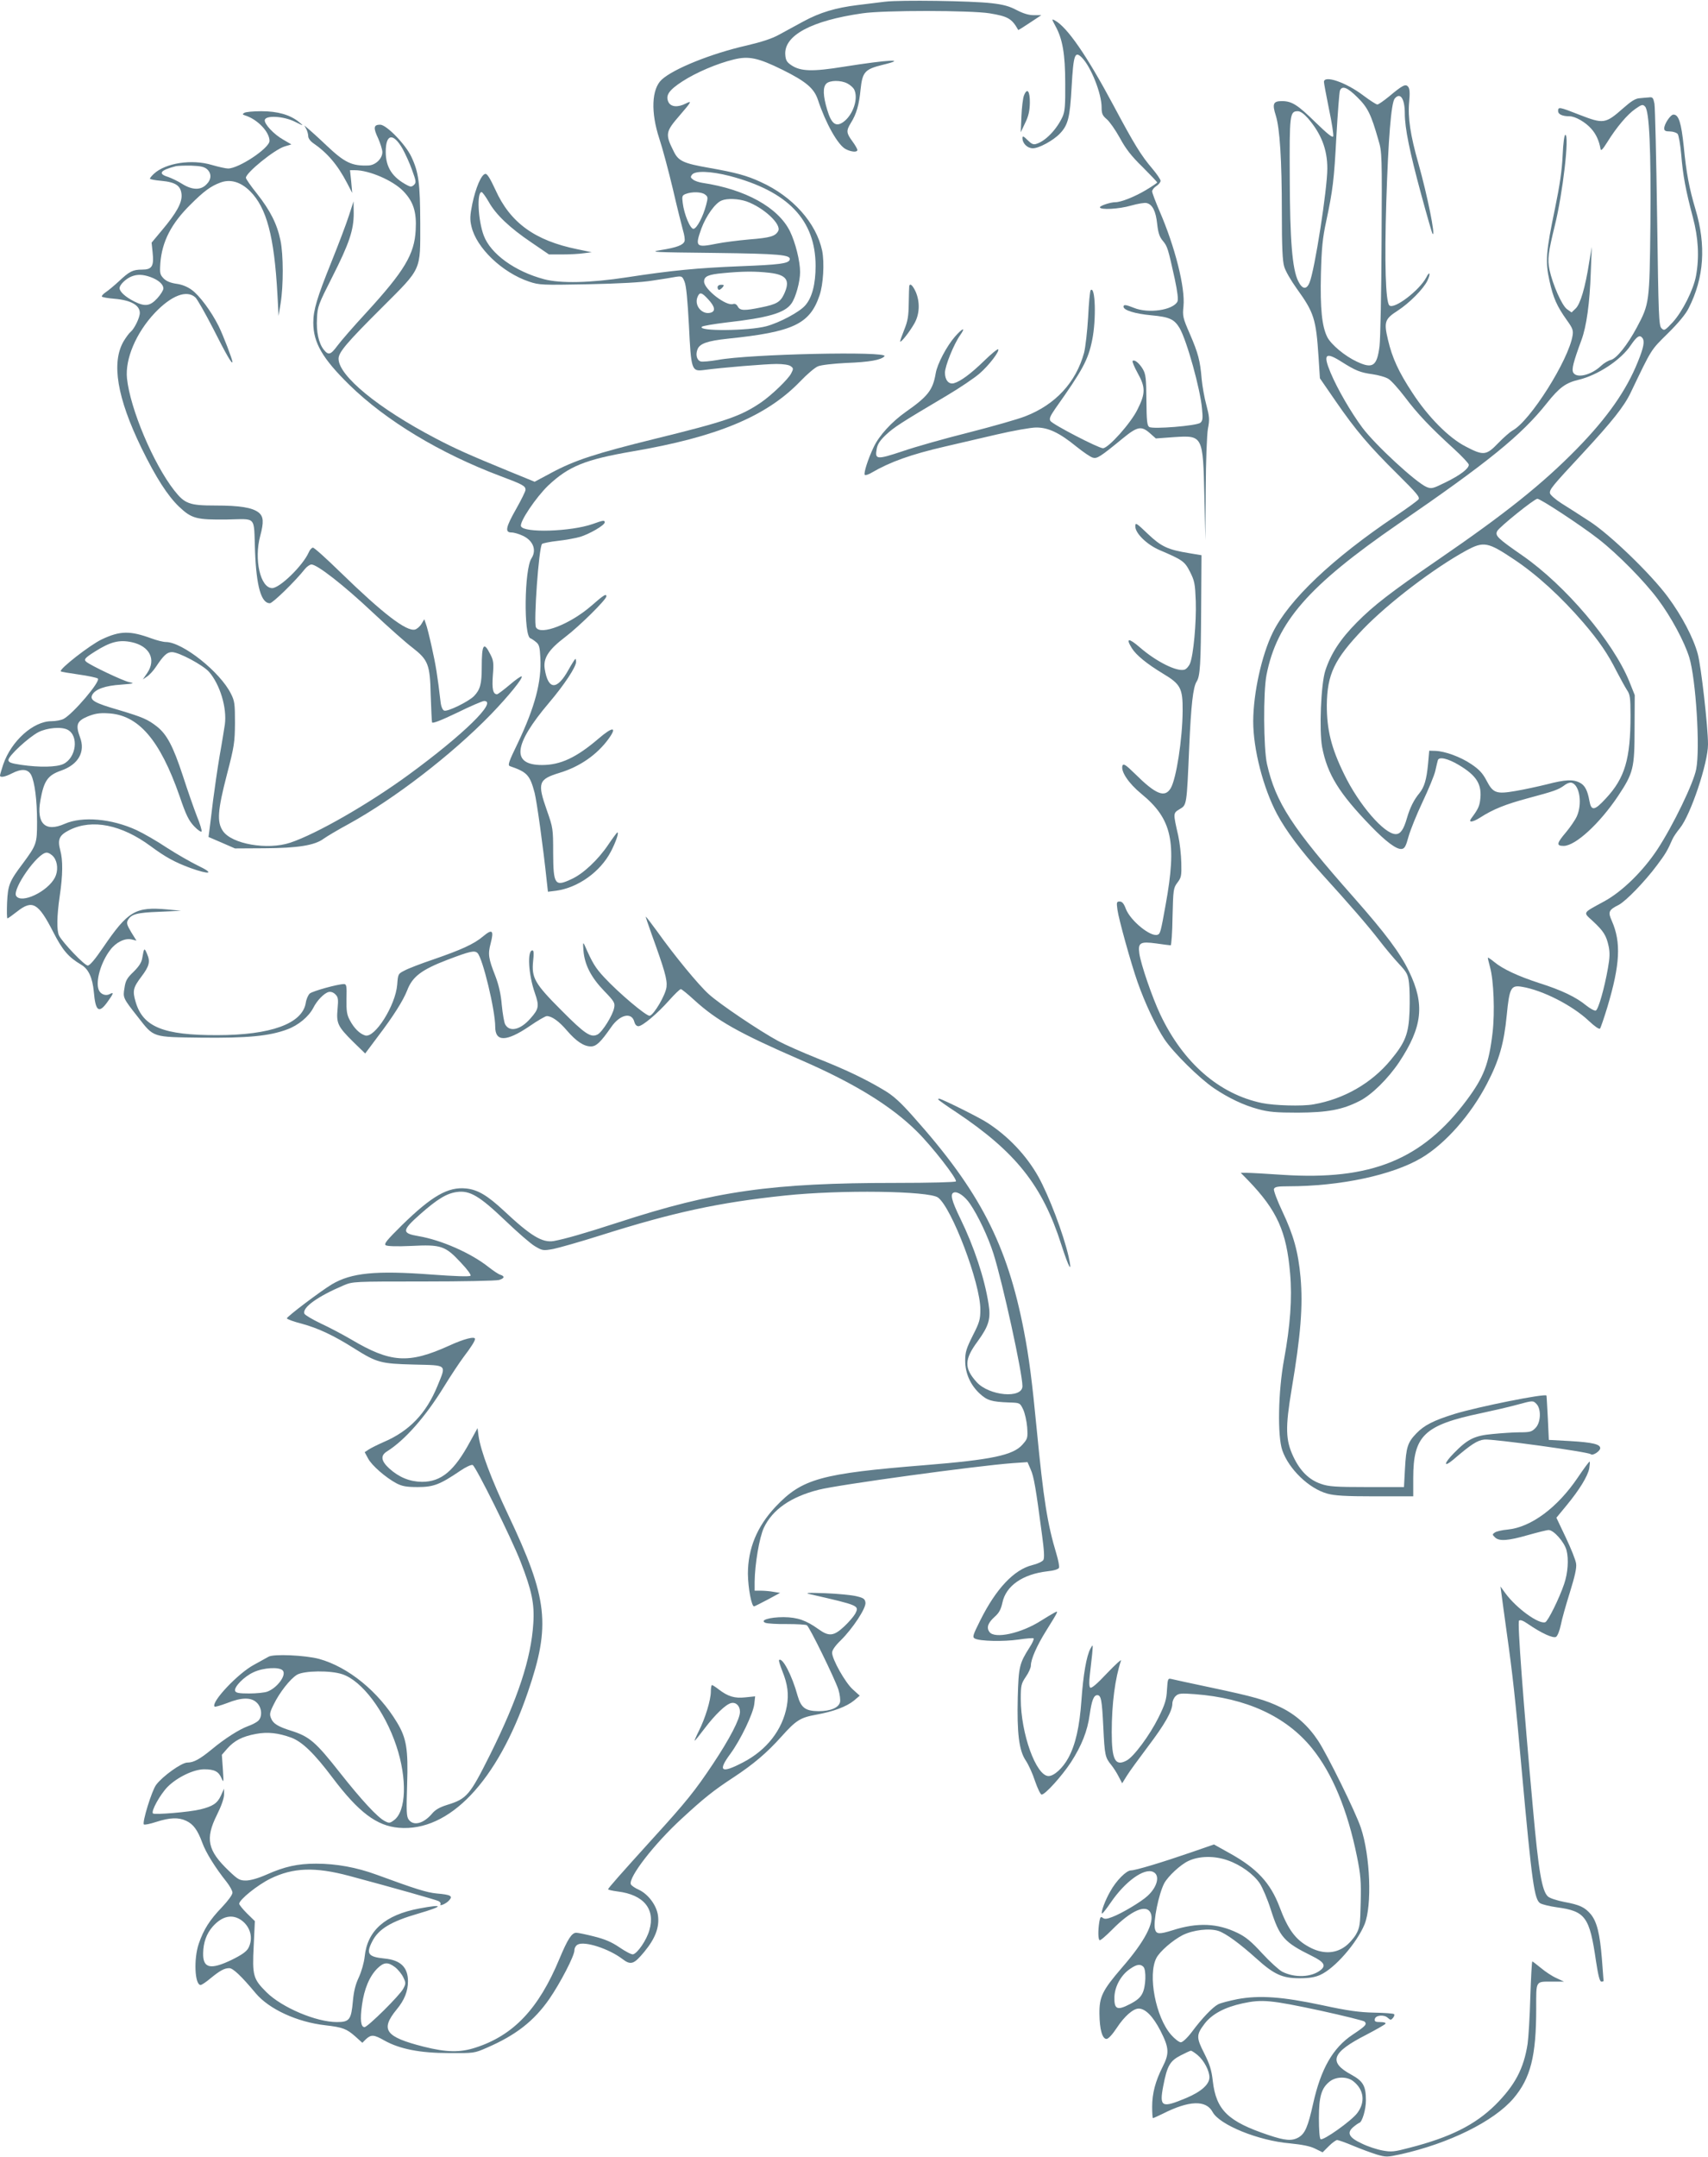
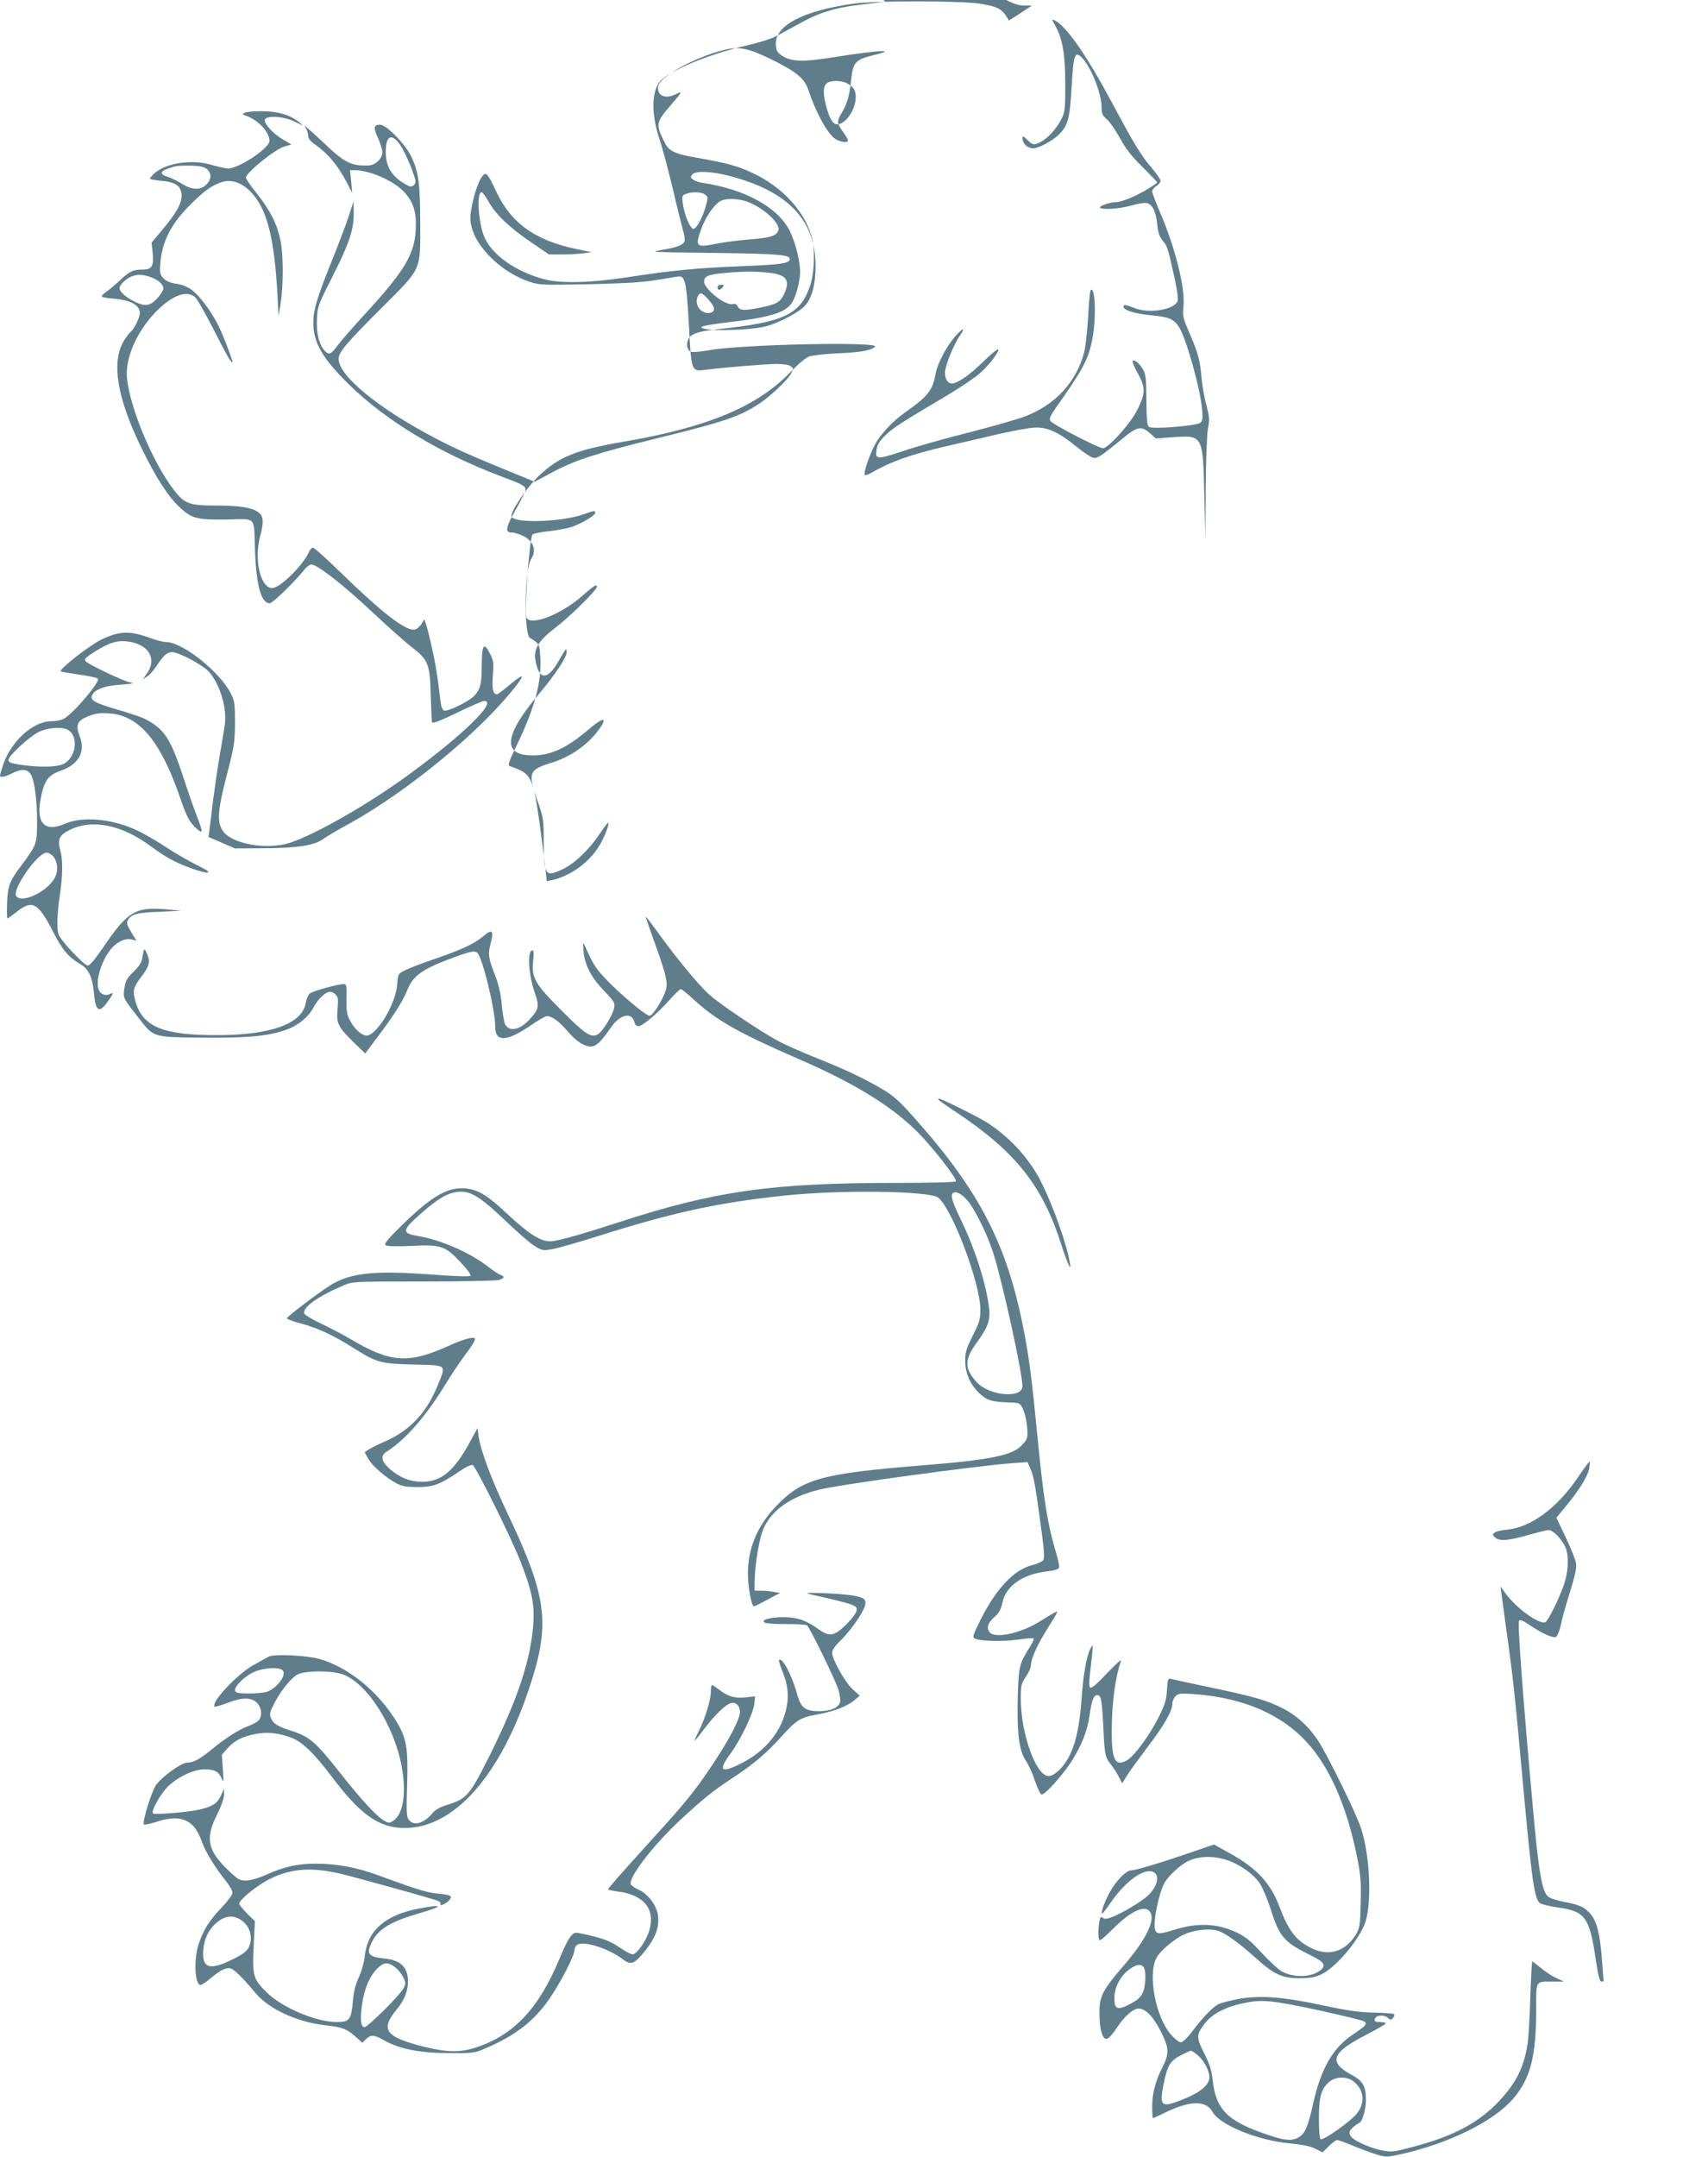
<svg xmlns="http://www.w3.org/2000/svg" version="1.0" width="1014pt" height="1280pt" viewBox="0 0 1014 1280" preserveAspectRatio="xMidYMid meet">
  <g transform="translate(0,1280) scale(0.1,-0.1)" fill="#607d8b" stroke="none">
-     <path d="M5255 12790 c-38 -5 -112 -14 -163 -20 -131 -16 -224 -44 -322 -97 -47 -26 -113 -61 -147 -80 -42 -23 -105 -43 -190 -63 -208 -47 -435 -138 -505 -203 -60 -56 -65 -194 -14 -349 19 -57 55 -192 81 -301 25 -109 53 -219 60 -245 8 -26 12 -54 9 -63 -7 -23 -46 -38 -140 -53 -73 -12 -50 -13 316 -17 393 -5 458 -11 448 -41 -8 -22 -61 -29 -293 -38 -252 -10 -409 -25 -675 -66 -215 -33 -393 -37 -490 -11 -173 46 -317 150 -358 259 -34 90 -42 258 -13 258 5 0 24 -26 42 -57 42 -76 125 -155 254 -242 l104 -71 79 0 c44 0 101 3 127 7 l48 6 -86 18 c-251 51 -398 157 -486 353 -32 69 -49 96 -60 94 -24 -4 -57 -83 -77 -178 -14 -69 -15 -93 -5 -134 29 -127 182 -273 341 -327 63 -21 76 -21 350 -16 186 4 320 11 385 22 55 8 117 18 137 22 36 5 39 4 52 -29 10 -23 18 -109 26 -259 13 -266 16 -274 88 -265 111 15 370 36 432 36 39 0 74 -5 84 -13 17 -12 17 -16 3 -43 -18 -35 -115 -128 -177 -171 -123 -84 -211 -114 -635 -218 -348 -86 -472 -126 -610 -200 l-101 -54 -154 63 c-236 97 -315 132 -435 195 -340 178 -575 371 -575 472 0 38 48 95 259 305 237 237 226 213 226 499 -1 238 -9 302 -53 395 -35 74 -148 190 -185 190 -39 0 -42 -18 -12 -81 13 -30 25 -67 25 -82 0 -38 -40 -77 -82 -79 -99 -4 -141 16 -251 120 -45 43 -93 86 -106 97 l-24 20 12 -22 c6 -12 11 -31 11 -42 0 -11 12 -28 26 -38 88 -60 148 -131 205 -240 l30 -58 -6 68 -7 67 29 0 c85 0 226 -61 287 -124 60 -62 80 -123 74 -230 -7 -145 -67 -244 -293 -491 -76 -82 -153 -171 -172 -197 -40 -54 -53 -58 -81 -23 -30 38 -45 106 -40 187 3 69 9 83 90 243 102 201 128 280 128 379 l-1 71 -28 -86 c-15 -47 -62 -171 -104 -275 -85 -211 -107 -284 -107 -359 0 -119 55 -213 214 -369 218 -213 538 -406 896 -541 134 -50 150 -59 150 -82 0 -8 -25 -59 -55 -112 -63 -111 -69 -141 -28 -141 15 0 45 -9 68 -20 61 -29 82 -85 50 -134 -42 -64 -47 -460 -6 -474 6 -2 21 -12 33 -22 19 -15 23 -30 26 -94 8 -142 -33 -293 -133 -504 -56 -115 -62 -134 -47 -139 102 -35 118 -53 146 -158 13 -52 51 -323 72 -524 l7 -63 49 6 c130 18 262 112 325 233 29 56 49 113 38 113 -2 0 -27 -33 -54 -73 -59 -88 -148 -172 -216 -203 -101 -48 -110 -36 -111 155 0 142 -1 149 -37 251 -58 165 -51 185 76 224 119 36 221 107 289 200 54 74 27 76 -57 4 -133 -114 -227 -158 -337 -158 -184 0 -170 120 42 370 90 106 160 212 160 242 0 10 -2 18 -4 18 -2 0 -21 -29 -41 -65 -68 -123 -121 -121 -141 5 -10 64 22 114 122 190 83 63 244 222 244 241 0 18 -16 8 -88 -55 -126 -110 -303 -179 -330 -129 -15 28 17 476 36 495 4 4 46 13 92 18 46 5 106 16 134 24 56 17 146 69 146 86 0 14 -8 13 -72 -10 -129 -45 -409 -54 -425 -13 -10 25 89 172 162 242 121 114 220 154 499 202 504 86 796 208 996 415 40 42 88 83 106 90 19 8 89 16 166 20 141 5 210 18 229 40 25 31 -805 13 -989 -22 -46 -8 -92 -12 -102 -9 -23 7 -32 40 -19 72 13 34 58 50 179 63 388 40 487 86 545 256 23 66 30 195 16 266 -35 165 -175 322 -365 408 -84 39 -149 56 -307 84 -149 26 -181 40 -208 95 -53 105 -51 118 34 216 70 81 75 90 37 71 -48 -25 -90 -21 -104 9 -18 39 3 70 83 122 82 53 206 106 305 130 89 22 145 10 289 -61 141 -70 188 -110 211 -179 46 -139 119 -269 165 -292 32 -17 69 -20 69 -5 0 6 -13 29 -30 52 -36 49 -37 62 -9 108 34 54 49 108 58 199 11 104 25 120 130 146 153 37 42 32 -230 -11 -185 -30 -256 -28 -311 9 -27 18 -34 30 -36 63 -8 114 156 202 458 245 127 19 644 18 755 0 109 -18 132 -31 170 -99 1 -1 32 18 69 43 l68 45 -45 0 c-30 0 -62 10 -101 30 -43 23 -79 33 -149 41 -120 14 -543 20 -632 9z m-225 -485 c16 -8 34 -24 40 -34 28 -52 -4 -151 -62 -194 -45 -33 -72 -13 -97 71 -25 83 -27 135 -5 156 20 20 86 21 124 1z m-2640 -388 c16 -29 42 -85 56 -125 24 -66 26 -75 12 -89 -13 -12 -20 -13 -39 -3 -90 47 -129 107 -129 199 0 107 44 115 100 18z m1941 -161 c347 -91 510 -261 511 -533 0 -110 -21 -190 -62 -236 -34 -39 -150 -101 -230 -123 -105 -28 -411 -31 -383 -3 5 5 70 16 144 25 250 28 348 57 387 112 26 35 52 131 52 187 0 66 -28 176 -60 242 -70 142 -265 250 -521 288 -19 3 -44 11 -54 19 -16 12 -17 16 -6 30 20 24 112 20 222 -8z m-146 -110 c18 -13 19 -18 7 -63 -18 -68 -54 -137 -74 -141 -19 -4 -57 86 -65 155 -5 38 -3 44 18 52 36 14 93 13 114 -3z m246 -41 c102 -36 210 -136 189 -176 -17 -31 -46 -40 -173 -50 -67 -6 -153 -17 -192 -25 -124 -25 -130 -19 -91 90 28 75 82 151 120 166 33 14 99 11 147 -5z m138 -424 c102 -12 124 -45 85 -128 -22 -46 -45 -59 -134 -77 -101 -21 -127 -20 -140 5 -7 13 -17 18 -27 15 -40 -16 -173 87 -173 133 0 31 24 42 112 50 114 11 190 12 277 2z m-364 -158 c39 -42 44 -69 16 -78 -50 -16 -100 39 -81 90 13 34 25 32 65 -12z" />
+     <path d="M5255 12790 c-38 -5 -112 -14 -163 -20 -131 -16 -224 -44 -322 -97 -47 -26 -113 -61 -147 -80 -42 -23 -105 -43 -190 -63 -208 -47 -435 -138 -505 -203 -60 -56 -65 -194 -14 -349 19 -57 55 -192 81 -301 25 -109 53 -219 60 -245 8 -26 12 -54 9 -63 -7 -23 -46 -38 -140 -53 -73 -12 -50 -13 316 -17 393 -5 458 -11 448 -41 -8 -22 -61 -29 -293 -38 -252 -10 -409 -25 -675 -66 -215 -33 -393 -37 -490 -11 -173 46 -317 150 -358 259 -34 90 -42 258 -13 258 5 0 24 -26 42 -57 42 -76 125 -155 254 -242 l104 -71 79 0 c44 0 101 3 127 7 l48 6 -86 18 c-251 51 -398 157 -486 353 -32 69 -49 96 -60 94 -24 -4 -57 -83 -77 -178 -14 -69 -15 -93 -5 -134 29 -127 182 -273 341 -327 63 -21 76 -21 350 -16 186 4 320 11 385 22 55 8 117 18 137 22 36 5 39 4 52 -29 10 -23 18 -109 26 -259 13 -266 16 -274 88 -265 111 15 370 36 432 36 39 0 74 -5 84 -13 17 -12 17 -16 3 -43 -18 -35 -115 -128 -177 -171 -123 -84 -211 -114 -635 -218 -348 -86 -472 -126 -610 -200 l-101 -54 -154 63 c-236 97 -315 132 -435 195 -340 178 -575 371 -575 472 0 38 48 95 259 305 237 237 226 213 226 499 -1 238 -9 302 -53 395 -35 74 -148 190 -185 190 -39 0 -42 -18 -12 -81 13 -30 25 -67 25 -82 0 -38 -40 -77 -82 -79 -99 -4 -141 16 -251 120 -45 43 -93 86 -106 97 l-24 20 12 -22 c6 -12 11 -31 11 -42 0 -11 12 -28 26 -38 88 -60 148 -131 205 -240 l30 -58 -6 68 -7 67 29 0 c85 0 226 -61 287 -124 60 -62 80 -123 74 -230 -7 -145 -67 -244 -293 -491 -76 -82 -153 -171 -172 -197 -40 -54 -53 -58 -81 -23 -30 38 -45 106 -40 187 3 69 9 83 90 243 102 201 128 280 128 379 l-1 71 -28 -86 c-15 -47 -62 -171 -104 -275 -85 -211 -107 -284 -107 -359 0 -119 55 -213 214 -369 218 -213 538 -406 896 -541 134 -50 150 -59 150 -82 0 -8 -25 -59 -55 -112 -63 -111 -69 -141 -28 -141 15 0 45 -9 68 -20 61 -29 82 -85 50 -134 -42 -64 -47 -460 -6 -474 6 -2 21 -12 33 -22 19 -15 23 -30 26 -94 8 -142 -33 -293 -133 -504 -56 -115 -62 -134 -47 -139 102 -35 118 -53 146 -158 13 -52 51 -323 72 -524 c130 18 262 112 325 233 29 56 49 113 38 113 -2 0 -27 -33 -54 -73 -59 -88 -148 -172 -216 -203 -101 -48 -110 -36 -111 155 0 142 -1 149 -37 251 -58 165 -51 185 76 224 119 36 221 107 289 200 54 74 27 76 -57 4 -133 -114 -227 -158 -337 -158 -184 0 -170 120 42 370 90 106 160 212 160 242 0 10 -2 18 -4 18 -2 0 -21 -29 -41 -65 -68 -123 -121 -121 -141 5 -10 64 22 114 122 190 83 63 244 222 244 241 0 18 -16 8 -88 -55 -126 -110 -303 -179 -330 -129 -15 28 17 476 36 495 4 4 46 13 92 18 46 5 106 16 134 24 56 17 146 69 146 86 0 14 -8 13 -72 -10 -129 -45 -409 -54 -425 -13 -10 25 89 172 162 242 121 114 220 154 499 202 504 86 796 208 996 415 40 42 88 83 106 90 19 8 89 16 166 20 141 5 210 18 229 40 25 31 -805 13 -989 -22 -46 -8 -92 -12 -102 -9 -23 7 -32 40 -19 72 13 34 58 50 179 63 388 40 487 86 545 256 23 66 30 195 16 266 -35 165 -175 322 -365 408 -84 39 -149 56 -307 84 -149 26 -181 40 -208 95 -53 105 -51 118 34 216 70 81 75 90 37 71 -48 -25 -90 -21 -104 9 -18 39 3 70 83 122 82 53 206 106 305 130 89 22 145 10 289 -61 141 -70 188 -110 211 -179 46 -139 119 -269 165 -292 32 -17 69 -20 69 -5 0 6 -13 29 -30 52 -36 49 -37 62 -9 108 34 54 49 108 58 199 11 104 25 120 130 146 153 37 42 32 -230 -11 -185 -30 -256 -28 -311 9 -27 18 -34 30 -36 63 -8 114 156 202 458 245 127 19 644 18 755 0 109 -18 132 -31 170 -99 1 -1 32 18 69 43 l68 45 -45 0 c-30 0 -62 10 -101 30 -43 23 -79 33 -149 41 -120 14 -543 20 -632 9z m-225 -485 c16 -8 34 -24 40 -34 28 -52 -4 -151 -62 -194 -45 -33 -72 -13 -97 71 -25 83 -27 135 -5 156 20 20 86 21 124 1z m-2640 -388 c16 -29 42 -85 56 -125 24 -66 26 -75 12 -89 -13 -12 -20 -13 -39 -3 -90 47 -129 107 -129 199 0 107 44 115 100 18z m1941 -161 c347 -91 510 -261 511 -533 0 -110 -21 -190 -62 -236 -34 -39 -150 -101 -230 -123 -105 -28 -411 -31 -383 -3 5 5 70 16 144 25 250 28 348 57 387 112 26 35 52 131 52 187 0 66 -28 176 -60 242 -70 142 -265 250 -521 288 -19 3 -44 11 -54 19 -16 12 -17 16 -6 30 20 24 112 20 222 -8z m-146 -110 c18 -13 19 -18 7 -63 -18 -68 -54 -137 -74 -141 -19 -4 -57 86 -65 155 -5 38 -3 44 18 52 36 14 93 13 114 -3z m246 -41 c102 -36 210 -136 189 -176 -17 -31 -46 -40 -173 -50 -67 -6 -153 -17 -192 -25 -124 -25 -130 -19 -91 90 28 75 82 151 120 166 33 14 99 11 147 -5z m138 -424 c102 -12 124 -45 85 -128 -22 -46 -45 -59 -134 -77 -101 -21 -127 -20 -140 5 -7 13 -17 18 -27 15 -40 -16 -173 87 -173 133 0 31 24 42 112 50 114 11 190 12 277 2z m-364 -158 c39 -42 44 -69 16 -78 -50 -16 -100 39 -81 90 13 34 25 32 65 -12z" />
    <path d="M4260 11095 c0 -8 4 -15 9 -15 5 0 14 7 21 15 10 13 9 15 -9 15 -12 0 -21 -6 -21 -15z" />
    <path d="M6265 12647 c43 -77 59 -167 59 -342 1 -131 -2 -167 -16 -198 -34 -74 -101 -145 -156 -161 -17 -6 -29 0 -52 23 -23 23 -30 26 -30 12 0 -32 29 -61 62 -61 36 0 121 46 160 87 49 51 60 95 70 278 11 192 19 215 61 173 54 -55 117 -213 117 -295 0 -37 5 -49 30 -70 17 -14 52 -64 78 -111 35 -65 69 -109 135 -173 48 -48 87 -89 87 -92 0 -2 -30 -23 -67 -45 -67 -40 -148 -72 -181 -72 -30 0 -92 -21 -92 -30 0 -17 113 -11 185 10 39 11 80 18 92 15 35 -8 55 -48 63 -125 6 -53 14 -77 34 -100 27 -33 30 -43 70 -224 17 -80 22 -124 16 -136 -27 -51 -173 -72 -258 -37 -48 19 -62 21 -62 7 0 -21 68 -42 164 -51 109 -10 137 -23 169 -76 43 -74 123 -362 133 -478 6 -58 4 -73 -10 -84 -21 -18 -281 -39 -303 -25 -13 8 -16 36 -17 159 -1 131 -4 154 -21 184 -22 37 -50 59 -61 49 -3 -4 10 -36 30 -72 47 -84 47 -121 -1 -216 -40 -82 -173 -230 -205 -230 -26 0 -299 141 -312 162 -8 13 -2 28 29 73 163 230 195 289 219 407 25 122 19 324 -9 296 -4 -3 -11 -75 -15 -160 -5 -84 -16 -179 -24 -211 -48 -176 -170 -308 -348 -377 -45 -18 -197 -61 -338 -97 -140 -35 -317 -85 -392 -111 -154 -51 -165 -50 -153 15 5 28 20 50 55 83 47 44 85 69 362 233 76 45 163 104 193 130 57 49 121 134 111 144 -3 4 -41 -27 -84 -69 -77 -75 -139 -121 -178 -132 -31 -9 -54 18 -54 62 0 40 53 170 89 221 36 51 18 47 -29 -6 -49 -56 -106 -163 -115 -219 -17 -99 -46 -136 -177 -228 -84 -59 -159 -141 -191 -209 -34 -71 -61 -156 -53 -165 4 -4 22 2 39 12 111 65 234 109 437 156 69 16 206 48 305 71 99 23 205 42 237 42 71 0 136 -30 238 -113 41 -33 85 -63 98 -66 25 -7 43 4 177 114 88 72 111 76 162 31 l35 -31 109 8 c170 11 171 9 179 -351 l6 -260 2 299 c1 173 7 325 13 361 11 55 9 72 -9 141 -12 43 -24 113 -28 154 -9 111 -21 154 -70 268 -42 96 -44 106 -38 165 11 109 -50 352 -142 564 -24 56 -44 109 -44 117 0 9 11 23 25 32 14 9 25 23 25 31 0 8 -22 40 -48 71 -69 81 -108 145 -233 379 -157 294 -274 463 -347 502 -19 10 -19 9 3 -32z" />
-     <path d="M7860 12314 c0 -9 14 -82 30 -162 17 -80 28 -153 25 -161 -4 -10 -34 14 -103 81 -108 106 -142 128 -202 128 -51 0 -58 -16 -36 -85 24 -77 36 -262 36 -576 0 -205 4 -288 14 -321 7 -26 41 -84 74 -130 103 -143 115 -179 130 -408 l8 -125 93 -135 c120 -174 200 -268 368 -434 117 -116 134 -137 124 -150 -8 -9 -68 -53 -135 -98 -378 -254 -634 -498 -730 -692 -66 -135 -115 -358 -116 -526 0 -166 59 -396 142 -552 53 -99 143 -219 266 -355 168 -185 272 -305 340 -393 36 -47 89 -110 118 -141 46 -49 53 -62 59 -113 4 -31 5 -108 3 -169 -5 -133 -25 -183 -112 -288 -113 -137 -278 -232 -459 -263 -66 -12 -232 -7 -305 8 -254 53 -467 238 -603 524 -48 101 -116 299 -125 363 -9 65 5 73 101 60 42 -6 80 -11 85 -11 4 0 10 76 11 169 4 162 5 171 29 203 23 30 25 41 23 118 -1 47 -9 119 -18 160 -31 136 -31 134 8 158 43 25 42 21 57 367 11 252 23 357 44 390 21 32 25 102 27 435 l2 315 -72 12 c-129 21 -167 39 -247 115 -69 66 -74 69 -74 44 0 -41 69 -108 143 -140 138 -59 150 -67 182 -130 27 -54 30 -70 34 -174 4 -128 -14 -320 -34 -369 -7 -17 -22 -34 -33 -37 -44 -14 -167 47 -265 132 -67 58 -85 56 -48 -4 26 -42 90 -94 186 -152 104 -62 117 -87 116 -220 -1 -169 -38 -405 -71 -460 -35 -58 -88 -37 -212 86 -54 53 -68 62 -74 49 -12 -33 35 -105 112 -168 182 -149 212 -285 144 -659 -29 -162 -32 -171 -47 -177 -41 -16 -162 83 -189 153 -12 32 -22 44 -37 44 -18 0 -19 -5 -13 -49 7 -54 80 -317 119 -428 44 -126 110 -265 159 -339 53 -80 208 -233 295 -292 86 -58 176 -101 262 -124 62 -17 105 -21 236 -21 177 1 264 17 366 69 72 36 169 132 235 230 139 210 154 343 59 539 -53 110 -139 225 -327 438 -369 417 -464 564 -516 792 -21 93 -23 429 -3 530 62 315 249 528 781 895 536 368 733 528 883 717 74 93 112 121 188 139 114 27 253 118 311 206 36 52 52 63 68 43 15 -19 9 -55 -26 -141 -68 -170 -181 -332 -363 -518 -204 -208 -423 -383 -821 -656 -284 -195 -384 -272 -485 -374 -98 -99 -154 -185 -187 -286 -26 -81 -37 -354 -19 -453 31 -162 101 -275 290 -470 89 -92 153 -140 183 -135 17 2 25 17 40 73 11 39 48 131 83 205 35 74 70 158 76 185 6 28 13 56 15 63 6 23 58 12 125 -28 107 -64 139 -116 126 -211 -5 -35 -13 -53 -52 -105 -20 -27 6 -25 52 4 78 50 150 79 288 116 153 41 176 49 213 76 17 13 35 18 45 14 46 -17 61 -126 28 -199 -10 -22 -39 -64 -64 -94 -56 -66 -59 -81 -14 -81 70 0 214 133 323 296 91 137 98 165 98 399 l1 200 -32 80 c-96 237 -379 570 -633 747 -150 104 -166 119 -151 147 14 25 220 191 238 191 19 0 262 -160 363 -239 113 -88 272 -249 353 -358 78 -104 157 -251 186 -345 39 -129 65 -538 41 -662 -15 -82 -137 -334 -230 -476 -85 -129 -210 -252 -318 -310 -130 -71 -125 -62 -65 -117 63 -59 79 -84 93 -148 8 -38 7 -69 -4 -130 -21 -120 -57 -246 -72 -252 -7 -3 -33 11 -57 30 -59 49 -146 91 -279 133 -126 41 -216 83 -267 125 -19 16 -36 27 -38 26 -1 -2 5 -27 13 -57 22 -79 29 -267 15 -388 -22 -187 -52 -264 -153 -400 -265 -355 -569 -478 -1093 -444 -99 7 -196 12 -215 12 l-34 0 46 -47 c170 -177 226 -302 247 -550 13 -146 1 -310 -36 -511 -35 -190 -40 -454 -10 -540 39 -111 158 -226 267 -256 44 -12 107 -16 283 -16 l227 0 0 108 c0 253 65 315 405 386 66 14 162 36 213 50 92 25 93 25 113 5 30 -30 27 -112 -6 -144 -21 -22 -33 -25 -92 -25 -37 0 -110 -5 -161 -10 -109 -10 -149 -30 -231 -114 -60 -61 -63 -88 -3 -38 106 91 143 115 185 119 47 5 617 -73 631 -87 11 -11 56 18 56 36 0 23 -44 34 -178 42 l-127 7 -6 130 c-4 72 -7 131 -8 133 -6 14 -405 -66 -546 -109 -125 -39 -180 -67 -227 -116 -51 -53 -60 -81 -67 -208 l-6 -110 -220 0 c-188 0 -228 3 -273 19 -71 24 -124 77 -164 162 -46 98 -48 171 -10 399 54 320 68 494 53 665 -14 152 -41 249 -108 391 -31 65 -53 125 -50 133 5 13 23 16 85 16 308 0 619 66 792 169 141 84 292 255 388 440 72 138 101 240 117 405 16 164 25 181 90 170 123 -20 301 -111 398 -203 33 -31 61 -51 66 -45 4 5 24 63 44 129 75 251 82 383 26 510 -24 53 -19 65 41 95 42 22 154 137 227 235 49 65 63 88 92 155 6 14 26 43 44 65 64 79 167 386 167 498 0 103 -41 465 -61 537 -26 95 -94 225 -177 337 -101 137 -348 375 -468 451 -54 35 -128 83 -164 105 -36 23 -66 50 -68 59 -4 23 9 39 195 239 173 187 245 277 284 359 127 265 118 250 220 351 62 61 107 115 124 150 92 180 105 373 40 589 -36 121 -54 214 -69 371 -15 142 -30 189 -61 189 -18 0 -55 -56 -55 -82 0 -14 8 -18 34 -18 18 0 39 -7 46 -15 6 -8 16 -63 21 -122 10 -123 26 -210 69 -372 33 -124 39 -236 19 -347 -15 -83 -80 -212 -138 -276 -47 -50 -51 -52 -67 -36 -16 15 -18 70 -26 655 -5 351 -12 656 -16 678 -7 35 -11 40 -32 37 -14 -1 -39 -3 -57 -5 -23 -1 -50 -18 -94 -57 -109 -96 -118 -97 -265 -40 -117 46 -124 47 -124 21 0 -19 25 -31 68 -31 34 0 95 -35 129 -74 29 -32 47 -73 55 -120 2 -14 13 -3 41 42 54 87 118 163 166 196 37 26 44 28 57 14 26 -25 36 -258 32 -702 -5 -462 -6 -469 -80 -608 -56 -105 -121 -186 -155 -194 -16 -4 -41 -19 -58 -35 -58 -55 -145 -76 -165 -40 -10 20 -1 58 49 194 30 81 49 220 55 399 l6 153 -16 -95 c-23 -147 -52 -245 -80 -271 l-24 -23 -28 20 c-30 23 -84 145 -103 233 -13 62 -8 100 31 260 48 192 88 541 63 541 -6 0 -13 -50 -16 -122 -4 -88 -17 -177 -45 -313 -54 -259 -59 -317 -33 -432 22 -101 44 -150 103 -233 34 -47 39 -60 34 -91 -23 -145 -253 -510 -357 -564 -14 -8 -52 -41 -84 -74 -72 -75 -88 -76 -195 -20 -99 51 -222 175 -315 318 -81 123 -120 207 -145 315 -25 105 -19 123 57 172 70 45 153 129 177 178 21 44 14 61 -7 19 -41 -77 -192 -192 -219 -165 -22 22 -29 252 -18 612 12 379 29 589 50 615 33 40 60 0 60 -89 0 -86 29 -228 96 -475 35 -129 66 -237 69 -239 19 -19 -31 229 -84 417 -48 169 -64 273 -55 368 5 52 3 77 -6 88 -15 19 -33 10 -113 -57 -32 -26 -63 -48 -70 -48 -7 0 -44 24 -84 54 -103 78 -233 122 -233 80z m199 -92 c61 -60 81 -101 124 -252 22 -73 22 -87 19 -610 -1 -294 -7 -571 -12 -614 -15 -119 -40 -137 -135 -92 -71 33 -151 100 -175 145 -32 64 -43 168 -38 376 4 153 10 213 31 310 40 189 47 244 61 510 8 138 17 258 21 268 13 31 45 18 104 -41z m-294 -124 c79 -92 115 -184 115 -298 0 -122 -75 -605 -106 -678 -18 -43 -43 -39 -67 10 -35 71 -49 240 -50 613 -2 377 0 395 48 395 15 0 36 -15 60 -42z m201 -1446 c81 -51 109 -63 183 -73 35 -5 77 -17 93 -27 16 -9 61 -59 99 -109 73 -97 147 -176 292 -308 48 -44 87 -86 87 -93 0 -23 -51 -62 -137 -104 -77 -38 -84 -40 -114 -28 -63 27 -303 248 -381 352 -67 90 -149 231 -189 327 -46 110 -30 125 67 63z m1024 -1173 c135 -90 278 -221 410 -374 93 -109 145 -184 198 -290 23 -44 50 -93 61 -110 18 -26 21 -46 21 -150 0 -259 -33 -372 -147 -494 -67 -73 -86 -75 -97 -14 -11 62 -27 93 -57 108 -40 21 -86 19 -197 -10 -53 -13 -136 -31 -184 -39 -115 -20 -134 -13 -173 62 -23 44 -44 66 -90 97 -65 44 -157 77 -214 79 l-36 1 -7 -79 c-9 -93 -22 -137 -52 -174 -31 -37 -55 -84 -73 -146 -20 -70 -39 -96 -67 -96 -68 0 -219 175 -306 355 -77 157 -103 264 -103 410 2 184 44 272 216 452 152 157 420 361 612 466 104 56 128 51 285 -54z" />
-     <path d="M6079 12233 c-6 -15 -13 -71 -15 -123 l-4 -95 26 55 c20 40 27 72 28 119 1 71 -16 93 -35 44z" />
    <path d="M1450 12130 c-12 -7 -11 -10 5 -15 74 -23 145 -98 145 -151 0 -43 -182 -164 -246 -164 -14 0 -58 10 -96 21 -119 36 -276 12 -345 -53 -13 -12 -23 -25 -23 -28 0 -4 30 -10 67 -13 86 -8 117 -29 121 -83 3 -48 -31 -109 -117 -211 l-61 -73 6 -58 c9 -82 -4 -102 -62 -102 -56 0 -75 -10 -139 -70 -27 -25 -62 -54 -77 -64 -15 -10 -26 -22 -23 -26 2 -4 36 -10 74 -13 97 -8 151 -38 151 -84 0 -28 -32 -94 -55 -113 -9 -7 -27 -32 -41 -55 -74 -127 -39 -336 106 -634 86 -176 156 -284 223 -348 75 -71 103 -78 284 -76 180 3 159 26 167 -187 8 -211 37 -310 88 -310 17 0 152 132 208 203 12 15 30 27 39 27 34 0 191 -122 363 -284 95 -89 201 -183 236 -209 94 -73 105 -100 109 -282 3 -82 6 -155 8 -162 3 -8 54 12 148 57 79 39 152 70 161 70 82 0 -123 -200 -447 -437 -238 -174 -548 -352 -704 -404 -136 -45 -348 -8 -400 70 -36 53 -31 122 24 334 44 169 47 191 48 307 0 112 -2 130 -24 173 -63 128 -286 306 -386 307 -16 0 -55 10 -85 21 -128 47 -187 46 -295 -5 -69 -32 -256 -178 -244 -190 2 -3 51 -11 107 -19 57 -8 108 -19 113 -24 17 -17 -148 -210 -203 -239 -15 -8 -48 -14 -73 -14 -107 0 -238 -117 -286 -257 -10 -31 -19 -60 -19 -65 0 -14 29 -9 70 12 58 30 96 27 115 -9 21 -42 35 -148 35 -279 0 -128 -3 -136 -85 -247 -80 -106 -88 -128 -93 -232 -2 -51 -1 -93 2 -93 4 0 29 18 57 40 91 72 126 53 215 -121 55 -108 90 -149 166 -194 44 -26 67 -77 75 -161 10 -116 30 -131 81 -60 37 51 40 61 12 46 -23 -12 -54 0 -64 26 -20 51 13 164 68 236 34 46 87 72 127 63 l29 -7 -31 50 c-25 42 -29 54 -20 71 20 36 52 45 186 50 l130 6 -82 8 c-189 17 -233 -9 -381 -226 -49 -72 -79 -107 -91 -107 -19 0 -147 134 -170 177 -15 29 -14 116 4 238 18 122 19 210 3 268 -18 67 -6 91 56 122 134 66 308 31 481 -97 88 -65 143 -95 235 -129 117 -42 146 -34 47 13 -43 21 -127 69 -186 107 -58 39 -140 86 -181 105 -148 68 -321 83 -426 37 -115 -51 -169 1 -144 140 21 116 43 148 123 176 103 36 145 112 112 198 -27 73 -19 96 45 123 42 17 70 22 120 19 181 -8 309 -156 426 -491 39 -115 55 -146 87 -180 22 -23 42 -36 44 -30 2 6 -10 47 -28 90 -17 44 -55 152 -84 242 -57 173 -94 244 -154 291 -54 42 -84 55 -224 97 -146 42 -176 59 -159 91 18 33 76 54 170 60 77 6 83 8 49 15 -36 7 -227 98 -254 120 -17 14 -10 23 50 61 92 58 144 72 219 56 106 -23 147 -102 92 -183 l-26 -38 25 17 c14 9 38 35 53 58 46 69 66 87 95 87 41 0 183 -76 220 -117 65 -75 107 -213 94 -312 -4 -25 -17 -109 -31 -186 -13 -77 -30 -196 -39 -265 -8 -69 -18 -146 -21 -171 l-6 -46 79 -34 78 -34 175 1 c197 1 299 17 352 57 18 13 85 53 148 87 271 149 613 412 845 651 105 109 192 216 182 225 -3 3 -35 -19 -71 -50 -37 -31 -70 -56 -75 -56 -24 0 -31 31 -25 112 6 73 4 89 -15 125 -39 78 -51 61 -51 -79 0 -96 -9 -131 -46 -169 -31 -32 -157 -94 -177 -86 -9 3 -18 23 -21 49 -19 162 -29 222 -52 325 -14 64 -30 128 -36 142 l-9 26 -17 -28 c-9 -15 -27 -30 -38 -33 -51 -13 -191 95 -441 338 -83 81 -157 148 -165 148 -7 0 -19 -13 -25 -28 -35 -79 -172 -212 -217 -212 -70 0 -109 170 -71 310 22 82 20 115 -10 139 -38 29 -111 41 -256 41 -154 0 -182 10 -244 89 -124 158 -262 484 -281 665 -12 116 54 271 165 389 98 103 189 139 241 92 11 -10 58 -93 105 -184 77 -153 114 -217 115 -199 0 15 -54 156 -82 213 -44 88 -114 182 -160 215 -26 19 -59 32 -91 36 -34 5 -59 15 -75 31 -22 23 -24 31 -20 91 10 129 65 236 180 349 78 78 119 108 175 129 60 23 122 5 178 -51 98 -98 143 -267 162 -610 l7 -130 12 75 c17 103 17 290 -1 374 -20 97 -61 177 -138 275 -37 46 -67 89 -67 96 0 30 170 168 230 186 l40 12 -48 28 c-57 32 -114 94 -110 117 6 29 111 23 178 -10 55 -27 55 -27 25 -2 -53 43 -127 64 -223 64 -48 0 -94 -4 -102 -10z m-221 -334 c28 -25 27 -61 -4 -91 -34 -35 -85 -33 -144 4 -25 16 -63 34 -83 41 -63 19 -47 40 47 64 11 2 52 4 92 3 54 -2 76 -7 92 -21z m-336 -640 c47 -17 77 -43 77 -68 0 -10 -16 -36 -36 -58 -43 -47 -73 -51 -137 -19 -53 27 -87 58 -87 79 0 20 36 55 70 69 34 14 68 13 113 -3z m-491 -2687 c67 -36 51 -166 -26 -203 -40 -19 -141 -21 -251 -5 -61 9 -75 15 -75 29 0 24 119 134 178 165 51 26 137 34 174 14z m-83 -755 c24 -31 27 -83 7 -122 -44 -84 -199 -157 -230 -109 -25 39 127 257 181 257 12 0 31 -12 42 -26z" />
-     <path d="M5398 11103 c-1 -5 -2 -51 -3 -103 -1 -78 -6 -106 -28 -160 -14 -35 -25 -66 -23 -67 6 -6 54 55 83 105 33 56 36 129 9 191 -18 38 -33 52 -38 34z" />
    <path d="M3866 7263 c80 -221 96 -276 91 -320 -5 -47 -75 -166 -100 -171 -19 -4 -186 137 -270 228 -52 56 -69 83 -116 190 -10 21 -11 16 -7 -33 7 -83 45 -157 122 -237 61 -63 66 -72 60 -101 -8 -44 -70 -143 -98 -158 -40 -21 -75 2 -215 143 -158 158 -178 193 -168 292 5 44 4 64 -4 64 -32 0 -24 -143 14 -252 27 -78 25 -95 -26 -152 -59 -68 -124 -83 -150 -35 -6 11 -15 63 -20 114 -5 63 -18 120 -38 172 -42 107 -45 130 -28 195 20 77 10 87 -44 42 -54 -46 -129 -80 -297 -138 -71 -24 -147 -53 -169 -65 -40 -20 -40 -21 -45 -85 -10 -123 -133 -318 -190 -301 -33 10 -66 43 -91 90 -18 33 -21 55 -20 128 2 76 0 87 -15 87 -37 0 -187 -42 -203 -56 -10 -9 -21 -35 -24 -57 -21 -122 -208 -190 -525 -190 -321 -1 -442 49 -485 198 -19 65 -15 84 35 150 47 62 53 89 33 134 -16 38 -18 37 -28 -22 -4 -28 -19 -51 -52 -84 -39 -37 -48 -53 -54 -96 -10 -58 -9 -60 80 -173 96 -123 83 -118 375 -122 274 -3 404 9 511 49 66 24 128 76 155 128 22 44 64 87 91 94 13 3 28 -2 40 -14 17 -17 18 -28 13 -87 -8 -85 1 -104 94 -196 l70 -68 77 103 c89 117 148 210 172 271 31 82 85 123 239 182 137 52 161 57 179 40 31 -32 105 -339 105 -438 0 -90 66 -89 202 3 49 34 96 61 104 61 30 0 73 -31 119 -85 56 -65 101 -95 143 -95 32 0 58 25 120 114 52 76 123 92 138 31 4 -15 13 -25 24 -25 24 0 113 75 183 154 32 36 63 66 69 66 5 0 42 -30 81 -66 133 -121 264 -195 630 -354 320 -139 539 -274 691 -425 90 -89 239 -281 231 -296 -4 -5 -152 -9 -358 -9 -734 0 -1074 -48 -1642 -233 -206 -67 -322 -100 -388 -112 -68 -11 -136 30 -297 181 -97 90 -154 124 -223 131 -107 11 -203 -44 -381 -218 -90 -89 -108 -111 -96 -119 10 -6 64 -8 152 -4 176 9 201 1 293 -98 41 -43 63 -74 58 -79 -6 -6 -95 -3 -229 7 -333 25 -478 11 -594 -58 -68 -41 -269 -193 -267 -202 2 -5 42 -20 90 -32 95 -26 188 -69 311 -147 134 -84 156 -90 354 -95 201 -5 192 3 139 -127 -67 -164 -168 -269 -322 -334 -34 -15 -72 -34 -86 -43 l-24 -16 20 -37 c21 -41 105 -114 169 -148 33 -17 58 -22 126 -22 94 0 132 15 253 97 32 22 65 37 73 34 18 -7 230 -433 285 -575 66 -170 83 -249 75 -366 -13 -208 -91 -445 -256 -777 -121 -242 -138 -263 -255 -299 -45 -14 -71 -29 -90 -52 -51 -60 -111 -75 -139 -35 -13 18 -14 50 -9 207 7 212 -4 276 -60 369 -110 183 -289 329 -462 377 -81 22 -273 31 -301 13 -12 -7 -50 -28 -85 -47 -95 -50 -259 -224 -235 -249 3 -3 36 7 74 21 87 35 144 35 177 2 30 -29 34 -84 7 -108 -10 -9 -37 -23 -60 -31 -52 -19 -137 -73 -214 -137 -72 -59 -108 -79 -146 -79 -34 0 -147 -81 -185 -132 -26 -34 -84 -224 -73 -235 4 -4 37 3 74 15 81 26 132 28 178 6 42 -20 67 -54 95 -130 21 -58 77 -148 144 -232 19 -24 35 -53 35 -64 0 -13 -27 -49 -63 -87 -72 -75 -108 -131 -137 -216 -31 -90 -24 -245 11 -245 6 0 32 17 58 39 56 46 83 61 112 61 22 0 71 -46 157 -149 80 -95 246 -171 413 -190 104 -12 127 -21 179 -67 l41 -37 22 22 c31 28 47 27 110 -9 90 -50 210 -74 382 -74 148 -1 151 -1 226 32 171 74 279 158 370 289 65 94 149 256 149 288 0 14 8 29 20 35 41 22 185 -25 264 -85 51 -39 69 -33 131 42 66 80 91 147 81 217 -9 60 -58 125 -113 151 -23 10 -45 25 -48 33 -15 40 139 240 303 390 129 119 187 166 308 245 118 78 196 144 283 241 87 97 112 113 206 130 101 18 181 48 225 84 l34 29 -41 37 c-45 40 -123 179 -123 218 0 15 18 41 51 73 71 70 151 191 147 224 -3 22 -11 28 -53 38 -27 7 -111 15 -185 18 -107 4 -126 2 -90 -6 292 -67 292 -67 267 -116 -9 -16 -38 -50 -66 -76 -61 -57 -90 -60 -151 -16 -74 53 -124 71 -208 72 -84 0 -145 -19 -107 -34 11 -4 68 -8 127 -7 58 0 112 -3 118 -7 16 -10 166 -317 187 -381 9 -28 13 -63 10 -76 -9 -33 -57 -53 -128 -53 -78 1 -103 20 -124 92 -33 121 -91 231 -110 211 -3 -2 6 -31 19 -64 32 -79 40 -138 27 -210 -26 -140 -119 -260 -260 -333 -130 -68 -152 -53 -75 51 61 83 135 238 142 295 l5 46 -58 -6 c-64 -7 -103 5 -158 47 -19 15 -37 26 -40 26 -4 0 -7 -18 -7 -39 0 -49 -33 -158 -71 -233 -16 -32 -27 -58 -25 -58 3 0 30 34 61 75 60 79 123 140 155 148 29 7 53 -16 53 -52 0 -42 -61 -160 -161 -310 -104 -156 -157 -223 -355 -440 -194 -214 -267 -297 -267 -303 0 -3 26 -9 57 -13 155 -19 225 -105 188 -230 -16 -58 -71 -138 -97 -143 -9 -2 -45 17 -80 41 -47 32 -87 49 -151 65 -47 12 -95 22 -106 22 -27 0 -51 -38 -100 -155 -123 -296 -272 -453 -496 -526 -94 -31 -174 -29 -310 5 -228 58 -259 100 -160 221 46 55 67 109 67 167 0 83 -44 126 -139 135 -98 10 -111 28 -73 102 37 73 111 118 274 165 151 44 153 58 5 30 -203 -38 -308 -131 -324 -285 -4 -37 -19 -89 -35 -124 -20 -42 -30 -84 -35 -140 -10 -111 -20 -125 -95 -125 -123 0 -326 86 -418 177 -79 79 -85 98 -76 274 l7 148 -47 46 c-25 25 -46 51 -46 57 0 24 108 111 185 149 135 66 265 71 470 16 272 -73 512 -141 528 -149 10 -5 15 -13 12 -18 -10 -16 34 2 51 22 24 26 10 34 -73 41 -61 6 -127 27 -356 111 -120 44 -240 66 -361 66 -109 0 -186 -17 -294 -65 -50 -22 -96 -35 -122 -35 -37 0 -48 6 -102 58 -126 120 -141 190 -70 332 26 52 42 98 42 120 l0 35 -19 -42 c-21 -45 -48 -63 -122 -81 -64 -16 -272 -33 -281 -24 -13 13 43 113 87 158 57 57 155 104 217 104 61 0 86 -13 103 -53 13 -29 13 -25 8 54 l-6 85 33 38 c42 47 89 71 169 86 71 13 132 6 210 -22 66 -25 137 -94 246 -239 154 -204 261 -285 393 -296 299 -25 585 275 766 806 136 397 119 553 -117 1051 -100 211 -163 378 -176 468 l-6 47 -44 -80 c-94 -174 -171 -239 -286 -239 -72 1 -135 26 -194 79 -49 45 -54 77 -13 102 105 66 227 204 336 381 41 67 95 148 119 180 42 55 67 94 67 106 0 17 -65 1 -154 -40 -241 -109 -347 -102 -583 38 -48 28 -129 71 -179 94 -50 24 -94 50 -97 58 -14 36 78 102 233 168 55 23 58 23 475 23 231 0 432 4 448 9 32 10 35 22 7 31 -11 3 -42 24 -70 46 -105 83 -280 160 -415 183 -101 17 -100 33 8 129 103 91 159 125 219 133 77 11 135 -24 287 -169 72 -69 151 -138 177 -153 44 -26 48 -27 109 -16 34 7 161 43 281 81 430 136 701 195 1093 236 330 35 856 28 910 -12 82 -62 251 -508 251 -664 0 -59 -5 -77 -45 -155 -38 -76 -45 -98 -45 -149 0 -76 32 -146 88 -197 43 -39 69 -47 172 -51 65 -2 65 -2 84 -41 10 -21 21 -69 24 -106 4 -64 3 -68 -28 -103 -55 -63 -183 -90 -580 -122 -618 -50 -728 -80 -886 -247 -110 -117 -164 -248 -164 -398 1 -85 22 -196 37 -193 5 1 42 20 82 41 l72 39 -38 6 c-21 4 -55 7 -75 7 l-38 0 0 53 c1 103 28 264 55 321 51 107 159 183 325 225 117 30 936 142 1152 158 l88 6 19 -44 c19 -43 30 -107 67 -387 13 -95 15 -138 8 -150 -6 -9 -35 -23 -65 -30 -109 -27 -215 -139 -309 -327 -45 -90 -48 -100 -33 -109 30 -16 171 -19 260 -6 46 7 86 10 89 7 4 -3 -7 -28 -24 -54 -60 -94 -65 -115 -70 -294 -5 -213 7 -316 47 -376 17 -25 42 -80 56 -124 15 -43 32 -79 39 -79 21 0 120 110 174 192 63 98 98 185 111 282 12 84 24 116 45 116 23 0 28 -28 36 -190 8 -167 11 -180 47 -224 13 -16 33 -47 44 -69 l21 -40 28 45 c15 25 72 102 125 173 100 132 145 211 145 256 0 14 9 34 20 44 17 16 31 17 113 11 306 -23 543 -132 696 -321 120 -148 211 -366 267 -643 22 -109 25 -147 22 -272 -3 -133 -5 -149 -28 -190 -14 -24 -44 -58 -68 -74 -60 -42 -135 -42 -211 0 -80 43 -125 104 -175 238 -54 142 -134 228 -294 317 l-95 53 -136 -47 c-171 -59 -330 -107 -357 -107 -27 0 -88 -61 -123 -125 -30 -52 -56 -123 -49 -131 3 -2 26 27 52 65 85 125 198 207 252 182 42 -19 26 -88 -33 -142 -36 -34 -153 -104 -209 -125 -33 -13 -47 -14 -58 -5 -11 9 -15 4 -20 -26 -8 -53 -7 -101 2 -107 5 -3 37 25 73 61 114 116 205 156 230 100 25 -54 -35 -169 -172 -326 -115 -134 -133 -171 -132 -272 1 -93 17 -149 42 -149 11 0 35 26 62 67 44 67 96 113 129 113 40 0 85 -46 129 -131 52 -102 54 -135 13 -215 -43 -85 -62 -158 -62 -236 0 -37 2 -68 5 -68 3 0 29 12 58 26 156 79 257 83 296 10 41 -76 271 -170 460 -186 70 -7 118 -16 148 -31 l45 -22 37 37 c20 20 43 36 49 36 7 0 50 -15 95 -34 45 -19 108 -42 140 -52 55 -16 62 -16 140 1 289 64 556 196 672 332 102 120 135 252 135 533 0 170 -6 160 98 160 l67 0 -45 21 c-25 11 -66 38 -92 60 -26 21 -49 39 -51 39 -3 0 -8 -96 -12 -212 -3 -117 -11 -242 -16 -277 -23 -148 -75 -246 -192 -363 -120 -118 -267 -192 -509 -254 -91 -24 -108 -26 -161 -16 -33 6 -88 24 -122 41 -76 35 -91 63 -52 97 14 12 31 24 37 26 17 5 39 79 39 133 0 86 -16 114 -87 153 -138 75 -116 132 90 237 59 31 110 60 113 65 4 6 -9 10 -30 10 -29 0 -36 3 -33 18 4 23 55 28 77 7 16 -14 19 -14 31 0 7 9 10 18 6 22 -3 4 -57 8 -119 9 -87 2 -155 11 -307 44 -240 51 -373 60 -504 36 -49 -10 -101 -23 -115 -31 -32 -17 -94 -81 -155 -163 -28 -37 -55 -62 -66 -62 -10 0 -36 20 -58 45 -91 104 -139 354 -87 455 20 39 96 105 156 136 63 31 158 42 212 25 45 -15 127 -75 227 -165 103 -93 153 -116 255 -116 58 0 92 6 123 20 87 39 217 189 263 300 45 111 34 407 -22 573 -29 89 -200 436 -254 517 -59 89 -132 154 -220 197 -93 45 -160 64 -415 118 -118 25 -225 48 -236 51 -20 5 -22 2 -26 -64 -3 -59 -11 -85 -51 -166 -51 -103 -147 -233 -189 -254 -67 -36 -88 3 -88 168 0 169 20 321 55 425 4 11 -33 -23 -83 -75 -59 -63 -93 -92 -100 -85 -6 6 -7 35 -2 75 4 36 10 92 14 125 5 58 5 59 -10 32 -24 -44 -43 -154 -54 -309 -11 -155 -35 -263 -78 -341 -32 -59 -84 -107 -117 -107 -74 0 -165 253 -165 458 0 80 3 91 30 131 17 24 30 54 30 67 0 37 35 117 90 205 76 122 76 123 49 108 -13 -7 -47 -27 -77 -46 -118 -76 -277 -111 -308 -68 -19 26 -9 54 31 90 26 23 37 43 46 84 21 100 120 169 267 186 39 4 65 12 69 21 3 8 -4 44 -15 81 -54 179 -77 324 -117 738 -28 290 -46 430 -76 585 -99 514 -262 831 -657 1273 -78 88 -119 125 -175 158 -112 67 -228 122 -397 189 -85 34 -189 80 -230 102 -111 60 -347 219 -411 277 -61 54 -207 232 -308 374 -35 48 -65 87 -67 87 -2 0 13 -44 32 -97z m1892 -1606 c48 -70 108 -196 140 -297 55 -174 172 -708 172 -786 0 -76 -198 -58 -272 24 -75 83 -74 134 7 243 65 90 78 132 64 220 -24 154 -86 340 -168 508 -51 105 -62 146 -38 154 22 8 65 -22 95 -66z m-4079 -2771 c23 -27 -33 -103 -92 -125 -16 -6 -64 -11 -107 -11 -60 0 -79 3 -84 15 -8 23 52 85 109 111 59 28 155 33 174 10z m354 -22 c116 -39 251 -218 320 -425 65 -194 59 -388 -14 -441 -24 -18 -29 -19 -55 -5 -44 23 -139 126 -266 287 -145 184 -181 215 -293 250 -73 23 -103 41 -115 71 -11 25 -9 36 15 84 34 70 97 151 138 176 42 25 200 27 270 3z m5255 -1104 c78 -27 155 -83 191 -137 16 -24 46 -94 65 -154 53 -166 79 -195 245 -277 71 -35 84 -56 53 -82 -54 -45 -155 -49 -230 -11 -20 11 -74 60 -120 110 -63 69 -97 97 -145 120 -119 58 -238 63 -385 16 -80 -25 -97 -24 -105 6 -12 44 22 210 55 273 23 42 96 110 143 132 64 30 153 32 233 4z m-5853 -357 c53 -40 69 -106 40 -163 -11 -21 -39 -41 -98 -70 -128 -62 -173 -51 -171 39 1 63 20 116 57 158 56 63 117 76 172 36z m910 -277 c18 -14 40 -41 49 -60 16 -33 16 -38 0 -68 -20 -39 -211 -228 -230 -228 -22 0 -27 44 -15 131 13 95 44 170 91 217 39 38 62 40 105 8z m4443 2 c18 -18 15 -118 -6 -158 -12 -25 -34 -43 -75 -64 -75 -39 -93 -30 -91 43 2 62 39 130 92 166 40 28 62 31 80 13z m1055 -261 c136 -30 253 -59 258 -64 16 -16 7 -26 -71 -78 -117 -78 -188 -202 -234 -408 -31 -139 -48 -178 -86 -201 -40 -23 -80 -20 -181 14 -239 80 -309 148 -329 320 -7 65 -18 99 -51 165 -48 94 -47 110 3 176 44 57 119 97 225 120 117 25 166 20 466 -44z m-733 -263 c38 -32 70 -93 70 -132 0 -42 -49 -85 -136 -122 -148 -62 -162 -55 -138 71 23 119 39 148 103 181 29 15 57 28 61 28 5 0 23 -12 40 -26z m924 -155 c64 -50 73 -125 23 -190 -35 -46 -201 -164 -217 -154 -6 4 -10 57 -10 123 0 131 15 181 65 220 37 29 103 30 139 1z" />
    <path d="M5570 6275 c0 -2 48 -37 108 -76 353 -236 511 -435 623 -786 45 -140 67 -177 43 -70 -31 136 -117 361 -179 473 -71 127 -180 242 -305 322 -47 31 -271 142 -285 142 -3 0 -5 -2 -5 -5z" />
    <path d="M9366 4030 c-120 -177 -276 -293 -414 -307 -34 -3 -69 -11 -78 -18 -15 -10 -15 -13 1 -28 24 -25 78 -21 196 13 57 16 112 30 123 30 30 0 93 -71 106 -120 14 -53 8 -136 -14 -200 -29 -86 -96 -221 -112 -227 -38 -14 -172 83 -237 172 l-29 40 6 -45 c3 -25 17 -124 30 -220 36 -255 52 -399 91 -835 60 -659 74 -758 109 -780 12 -7 56 -18 99 -24 170 -23 194 -57 232 -319 13 -85 22 -122 32 -122 7 0 13 2 13 4 0 1 -5 61 -10 132 -12 150 -30 220 -66 264 -36 42 -66 56 -158 73 -42 8 -85 22 -96 32 -36 32 -56 151 -89 520 -58 637 -93 1107 -83 1117 7 7 24 1 54 -20 80 -55 149 -86 166 -76 9 6 21 37 28 70 6 33 31 121 54 194 29 94 41 145 37 170 -2 20 -30 90 -61 155 l-56 118 61 74 c75 91 125 172 134 219 3 20 5 38 2 40 -2 2 -34 -41 -71 -96z" />
  </g>
</svg>